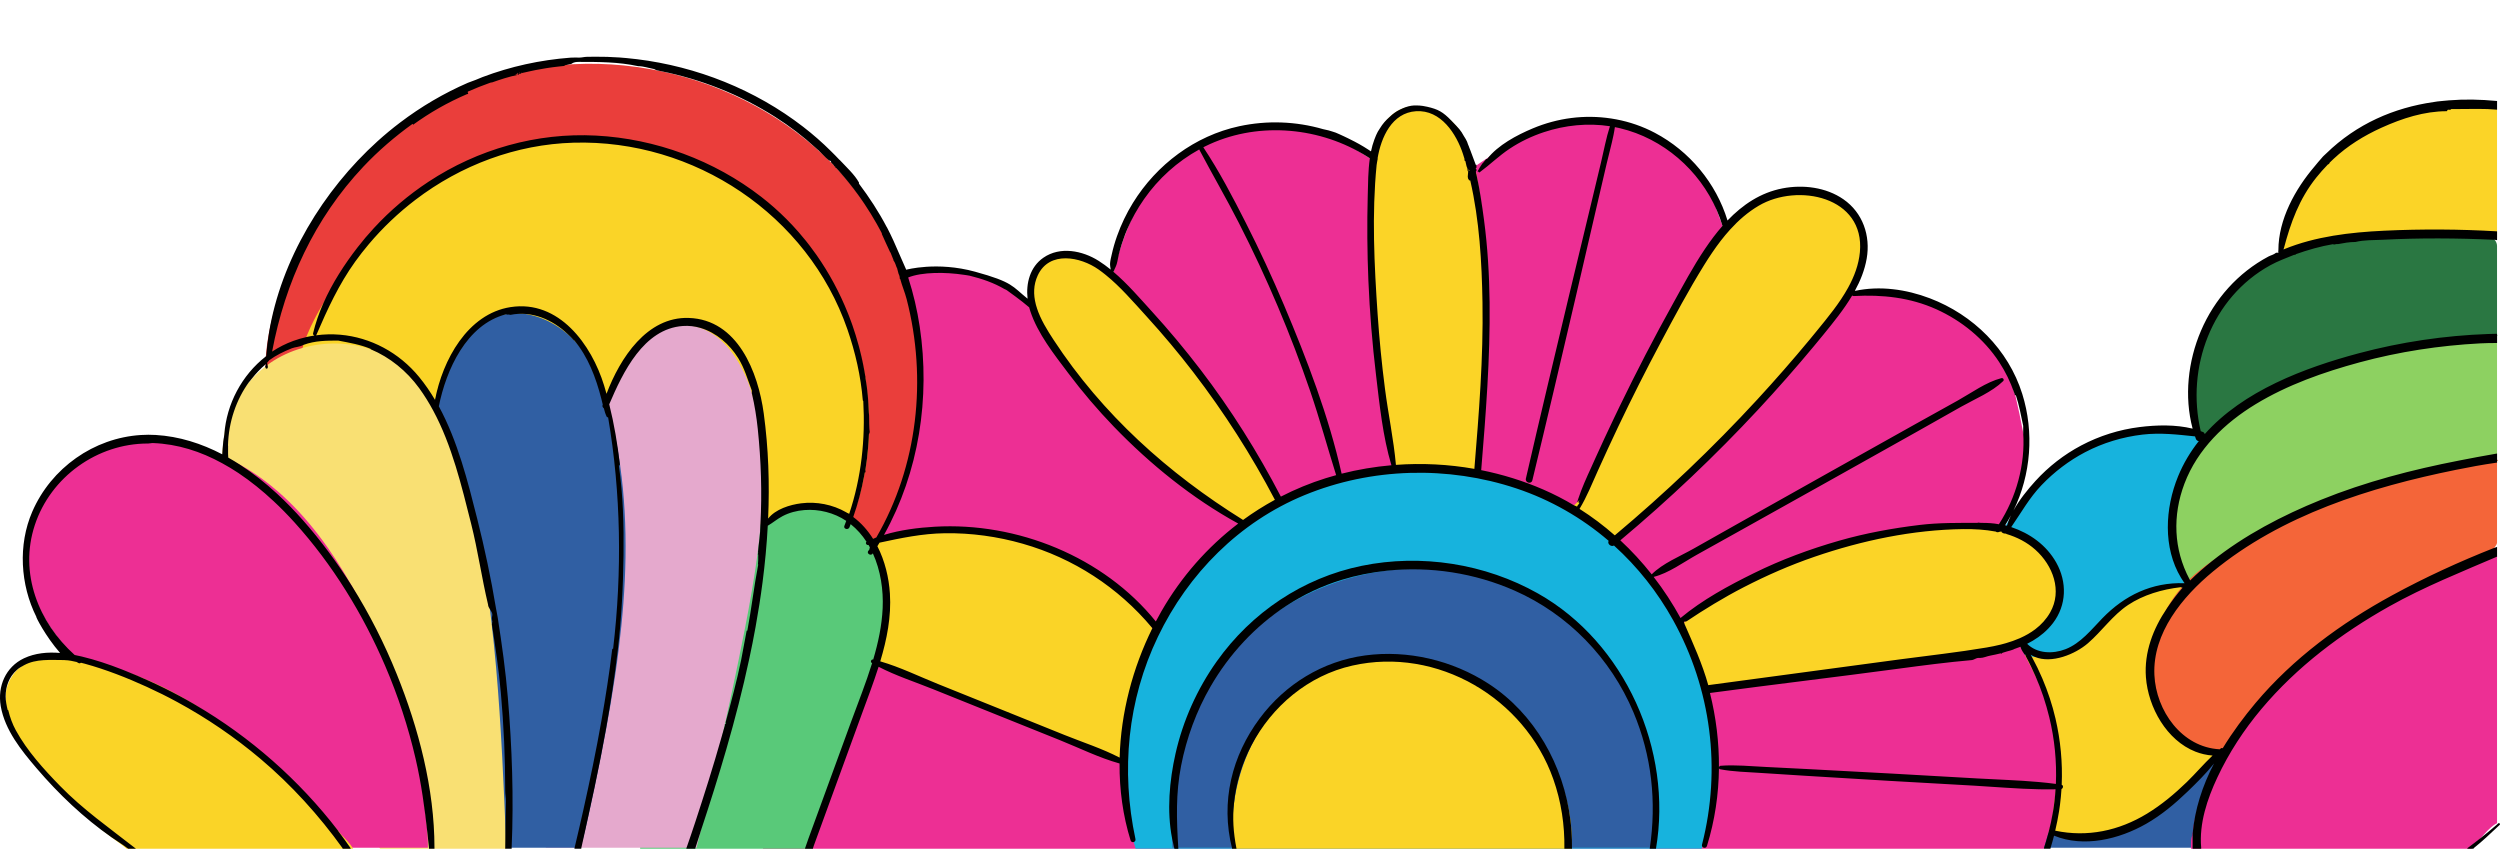
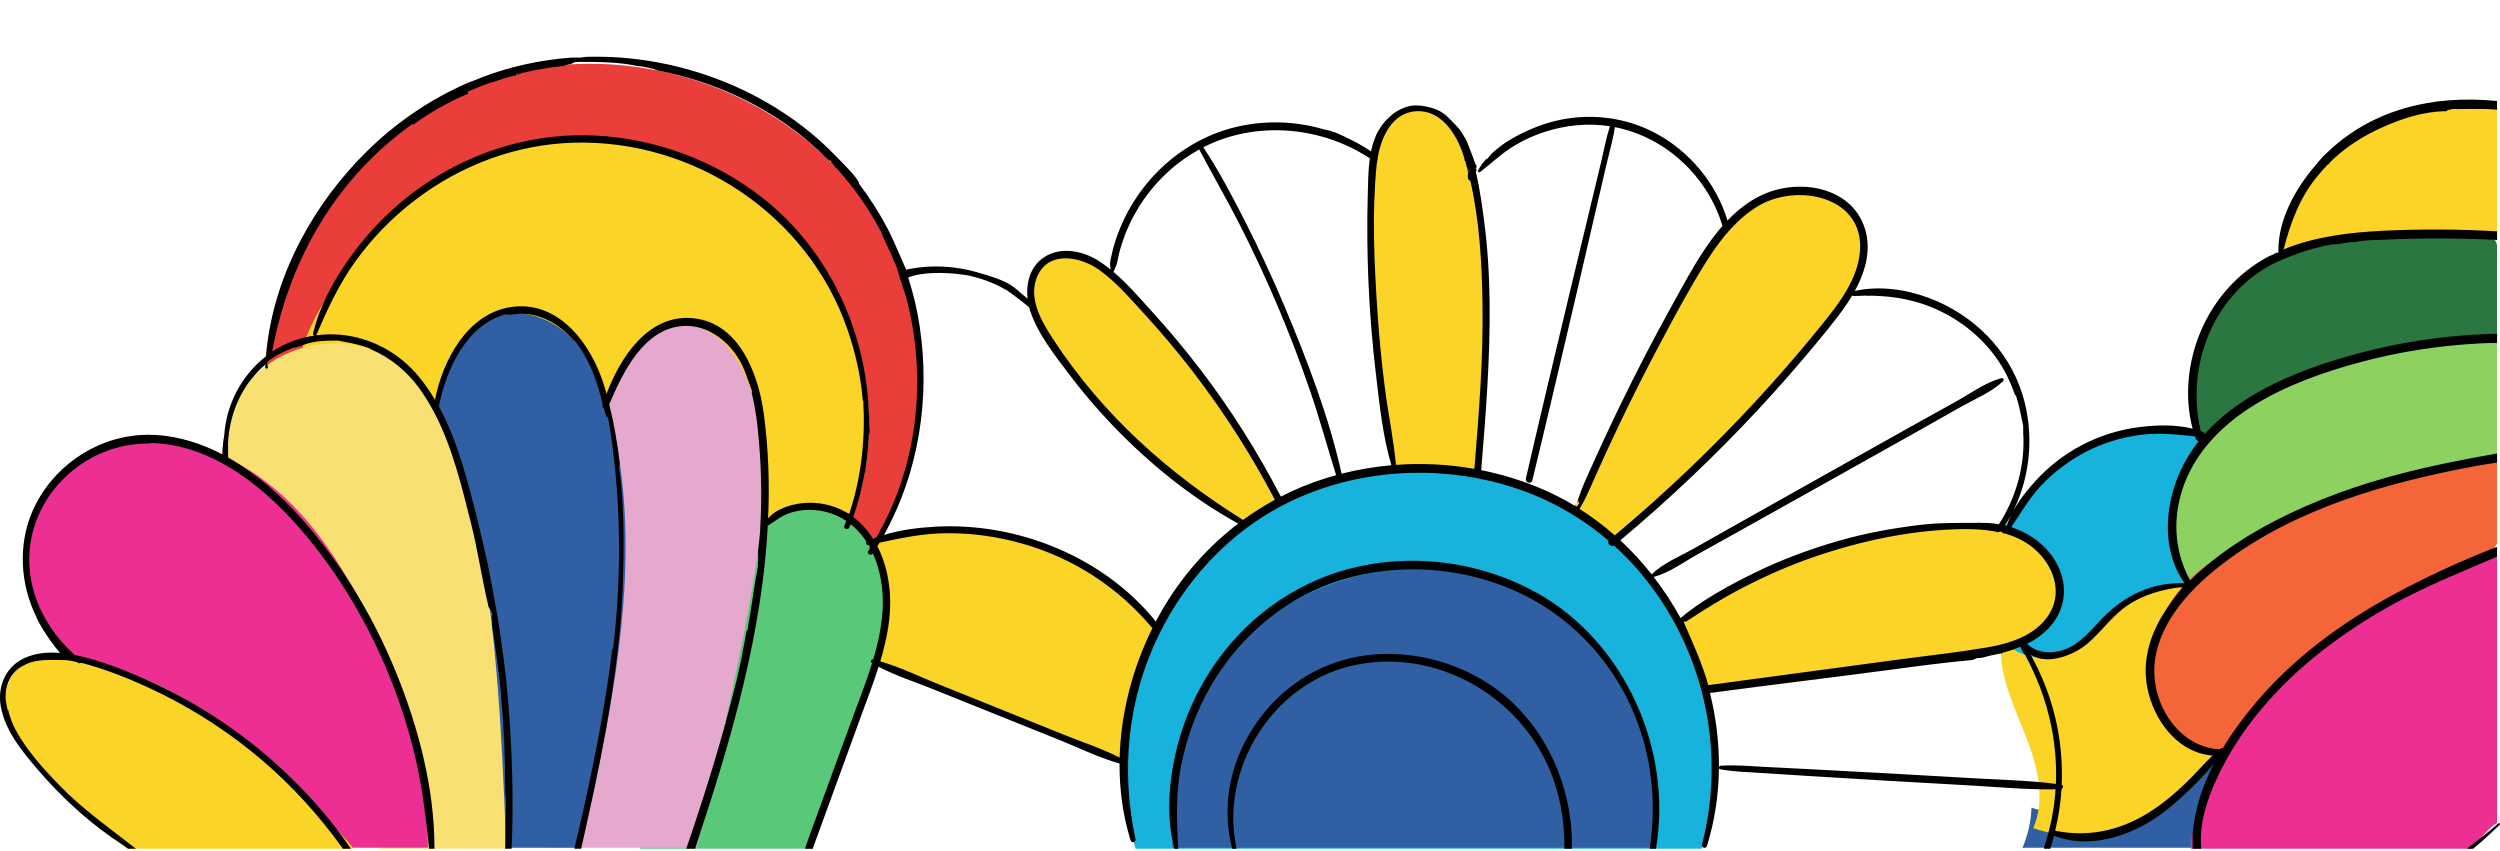
<svg xmlns="http://www.w3.org/2000/svg" id="_レイヤー_2" data-name="レイヤー 2" viewBox="0 0 674.617 229.655">
  <defs>
    <style>
      .cls-1 {
        fill: #305fa3;
      }

      .cls-1, .cls-2, .cls-3, .cls-4, .cls-5, .cls-6, .cls-7, .cls-8, .cls-9, .cls-10, .cls-11, .cls-12, .cls-13 {
        stroke-width: 0px;
      }

      .cls-2 {
        fill: #ed2f94;
      }

      .cls-3 {
        fill: #2a7742;
      }

      .cls-4 {
        fill: #fad427;
      }

      .cls-5 {
        fill: #000;
      }

      .cls-6 {
        fill: #e5a9cd;
      }

      .cls-7 {
        fill: #f9e073;
      }

      .cls-8 {
        fill: #f46539;
      }

      .cls-9 {
        fill: #59c979;
      }

      .cls-10 {
        fill: #17b3dd;
      }

      .cls-11 {
        fill: #8dd161;
      }

      .cls-12 {
        fill: #fbd427;
      }

      .cls-13 {
        fill: #ea3e3b;
      }
    </style>
  </defs>
  <g id="_初期画面" data-name="初期画面">
    <g>
      <path class="cls-1" d="M591.706,229.655c.175-.293.317-.605.43-.898-.113.317-.255.615-.43.898Z" />
      <path class="cls-1" d="M600.847,202.912c-5.055,5.552-7.358,15.27-8.12,22.553-.114,1.107-.213,2.265-.591,3.291h-46.382c1.48-3.414,2.317-7.103,2.435-10.825.624.227,1.258.416,1.901.567,1.282.303,2.591.454,3.906.473.014,0,.028.005.043,0,.53.009,1.059,0,1.589-.038,3.722-.222,7.458-1.386,10.848-2.989,5.694-2.686,10.763-6.535,16.334-9.467,2.87-1.513,6.209-2.937,9.623-3.646.492-.104.993-.189,1.49-.26.657-.095,1.31-.156,1.967-.185h.005c1.31-.061,2.615.019,3.887.27h.009c.18.038.35.076.53.118.175.043.35.09.525.137Z" />
      <path class="cls-4" d="M581.205,175.66c-1.404,6.309-.673,13.214,2.72,18.715,3.393,5.501,9.605,9.363,16.067,9.228-4.868,1.838-7.93,6.527-11.521,10.293-9.953,10.437-26.19,14.344-39.802,9.576,3.371-7.717,1.149-16.68-1.905-24.528-3.053-7.849-6.965-15.704-6.889-24.126.015-1.654.269-3.478,1.513-4.568,1.748-1.532,4.407-.864,6.712-.571,3.754.478,7.66-.334,10.912-2.269,6.404-3.811,10.155-11.657,17.263-13.893,3.52-1.107,13.943-.116,13.214,5.404-.328,2.482-3.445,5.29-4.664,7.463-1.63,2.904-2.896,6.019-3.62,9.274Z" />
      <path class="cls-10" d="M561.307,121.558c10.535-5.634,23.315-6.915,34.759-3.484-9.744,10.739-12.175,27.51-5.88,40.573-4.806-1.508-10.099.252-14.279,3.061-4.18,2.81-7.591,6.604-11.476,9.81-3.885,3.206-8.551,5.909-13.588,5.861-11.883-.113-15.589-12.073-14.708-21.907.712-7.955,6.287-16.221,11.162-22.261,3.84-4.757,8.615-8.769,14.01-11.654Z" />
-       <path class="cls-2" d="M555.59,208.024c-.255,1.022-.79,4.947-1.225,8.337-.014.137-.033.274-.052.411-.019.166-.043.331-.062.497-.005.028-.009.052-.009.076-.076.577-.142,1.126-.203,1.627-.203,1.627-.34,2.766-.34,2.766l-.899,2.904-.203.653c-.005.024-.014.052-.024.076-.005.024-.014.047-.019.071l-1.017,3.431c-.005.009-.005.164-.009.164H205.857l17.68-51.611,1.313-10.723v-.005l.096-.028,2.796-22.08v-.156s.001,0,.001-.005l.579-1.754v-2.899l.223-1.315.231-.019,4.175-30.214v-.009l-.095-.161.721-5.755-.033-.066-.014-.147v-.199l.131-.137,2.941-23.281-.18-.232v-.019l.579-3.097v-.024l.318-2.419s1.257-.437,2.946-.437h.01c.563,0,1.145-.579,1.802-.579h.563c.478,0,.927,1.981,1.419,1.981l1.842-.367c3.594-.579,3.242-.947,3.947-.526.019.009,1.828.216,1.842.226.624.487,4.669.009,7.956.482.043.005.09-.059.132-.059h.005c1.272,0,2.516.436,3.537.512.114.009.232.067.34.067h.005c.993.579,1.731.447,2.038.551.369.123,1.362.805,2.625,1.661.005,0,.009.041.009.041.019.014.038.032.057.046.96.638.749-.133,1.865.656,0,0,.902.334.902.338l1.1.733s.728.733.733.733c2.781,1.972,4.409,3.212,4.877,3.552.014.005.221.447.235.457.009.005-.429.164-.419.174l1.097-.454.731-.303.084-.038,18.828-7.897.218-.095,1.66-.695.171-.071s.005-.014.005-.019c.005-.009.01-.024.01-.033.099-.421.818-3.41,2.208-7.443t.005-.009c.009-.024.014-.047.024-.071.005-.009.005-.024.009-.033.407-1.178.875-2.44,1.39-3.76.009-.028.024-.057.038-.085,1.125-2.833,2.521-5.892,4.195-8.815,0-.009.005-.014.009-.019,2.894-5.051,6.621-9.685,11.246-11.993,3.178-1.589,6.446-2.828,9.567-3.783.123-.043.251-.085.378-.118,7.652-2.303,14.39-2.96,16.906-3.131.009-.005.024-.005.038-.005.653-.047,1.012-.054,1.012-.054l.203.06h.005l.549.077,13.43,3.611,6.039,3.775c.052.028.099.062.151.095l.794.497c.08.047.166.097.246.149l.714.448.615.285,1.419.318h.397l3.589.428.024-.391,19.053,2.276h1.367l.057-.009.033.009h.009l.476.557v-.005l-.228-.009.716-.582-.02-.024.141-.123.246-.18.409-.288.006-.014.041-.052.079-.071.047-.028.005-.005,2.804-1.859.09-.057.005-.005,1.135-.752.009-.009.009-.005,5.935-3.92.009-.009.009-.005s.005-.005.009-.005l1.324-.875s14.253-5.566,20.869-4.336c.009-.005.014-.005.019,0,.005-.005.009,0,.009,0,.014.005.028.005.043.009.09.014.175.033.26.052.024.005.052.014.08.019,1.173.284,2.459.558,3.788.837.033.005.066.014.099.019.312.066.629.132.946.199,1.064.217,2.152.44,3.225.676.227.047.454.099.681.147.052.009.104.024.161.038.374.08.752.166,1.121.255.26.057.52.123.78.184.222.057.445.109.667.166.109.028.218.057.326.085.218.052.43.109.643.17.109.028.213.057.317.085.156.047.312.09.468.137.156.043.307.09.459.132.705.218,1.371.44,1.986.681.113.043.227.085.336.132.123.047.241.099.359.151.184.08.364.161.539.246.147.071.288.142.426.218.005,0,.009.005.014.005.142.076.279.156.411.232.137.085.269.17.397.255.095.066.189.132.274.199.014.009.033.024.047.038.076.057.147.114.213.175.08.071.161.142.232.213,2.837,2.837,10.877,9.458,11.35,11.35.014.062.033.128.052.199.062.218.147.492.246.813.028.085.057.175.09.269.019.062.042.128.061.189.043.128.085.26.132.397.024.076.052.147.076.222.09.265.184.544.284.832.047.142.099.293.151.44.038.104.076.213.113.322.175.497.355,1.012.539,1.527.052.156.109.312.166.468.028.076.057.156.085.236.085.232.166.468.251.695.009.024.014.043.024.066.761,2.114,1.433,3.944,1.523,4.18.005.009.009.014.009.024l1.532.752.511.251,31.855,15.662.884.435.913.449s16.306.889,17.724,1.835c1.419.946,12.768,7.566,14.187,8.512,1.419.946,9.458,10.877,10.404,14.187.213.738.416,1.731.676,2.88t.005.009c.047.227.252.463.308.705.738,3.107,1.565,7.098,2.143,10.182v.005c.579.846.174,1.627.25,2.298.473,4.256-1.928,13.714-1.928,13.714l-3.262,8.9-.148.175-.119.033v.213l.21.27.067.024.282,1.598.03.095,3.346,25.149.581,2.866.113.085v2.289s-.09.005-.085.014c.009.019-.014.057.014.113.161.279.549,1.012,1.073,2.029.005.005-.007.009-.002.014,2.104,4.086,6.478,12.745,6.837,15.246.473,3.31,2.85,14.187,2.377,16.079Z" />
      <path class="cls-13" d="M232.746,153.593c2.416-5.316,5.359-10.384,8.017-15.581,2.21-5.741,4.656-11.4,6.335-17.327.305-1.997.589-3.996.826-6.001-.169-.243-.274-.549-.272-.925.034-5.367.597-10.712.631-16.079.003-.406.125-.733.321-.984-1.768-17.043-8.162-33.594-18.987-46.903-22.827-28.065-63.779-39.794-98.003-28.068-20.54,7.038-37.818,22.257-48.497,41.041-10.294,18.107-18.138,42.911-3.332,60.284,24.477,28.721,59.412,48.327,96.679,54.256,12.399,1.973,25.589,2.379,37.003-2.85,8.49-3.889,15.334-10.635,20.682-18.355-.999-.15-1.964-1.277-1.404-2.508Z" />
      <path class="cls-4" d="M134.027,41.175c24.504-8.018,52.959-2.602,72.804,13.858,19.845,16.46,30.428,43.423,27.078,68.987-1.992,15.203-8.987,30.149-21.072,39.585-11.932,9.316-27.726,12.516-42.852,11.921-27.513-1.082-53.763-14.998-71.49-35.832-8.102-9.522-17.454-22.55-18.234-35.479-.749-12.417,7.97-24.393,14.879-33.95,9.683-13.394,23.092-23.92,38.888-29.089Z" />
      <path class="cls-9" d="M238.931,162.143c-.166,4.464-1.05,9.08-2.242,13.577-.298,1.135-.62,2.265-.951,3.381-.487,1.646-1.003,3.258-1.527,4.838-3.816,11.52-7.637,23.184-11.454,34.709-1.135,3.414-2.298,6.338-3.651,10.388h-46.363c-.028-1.736.009-3.417.095-5.011.828-15.672,4.37-31.244,10.323-45.766.454-1.116.927-2.262,1.419-3.369.218-.511.445-1.034.676-1.54,4.228-9.311,10.39-24.094,19.715-31.707.104-.085.208-.175.312-.255.648-.516,1.31-.995,1.986-1.43l.005-.006c2.672-1.735,5.58-2.871,8.758-3.15,4.341-.378,8.777.728,12.503,2.984.378.227.747.468,1.107.719,1.475,1.021,2.818,2.237,3.968,3.618.856,1.026,1.589,2.1,2.218,3.216.364.643.69,1.3.988,1.972l.009.024c1.717,3.934,2.275,8.295,2.104,12.811Z" />
      <path class="cls-6" d="M205.284,141.383c-.232,2.752-.539,5.5-.898,8.247,0,.009,0,.014-.005.019,0,.024-.005.043-.005.066-.87,6.587-2.052,13.156-3.315,19.654-.076.392-.151.78-.232,1.173-.501,2.577-1.017,5.15-1.551,7.723-1.159,5.67-2.374,11.326-3.622,16.982-.005.014-.005.028-.009.038,0,.005-.005.009-.005.014-2,9.07-4.086,18.126-6.171,27.178-.166.719-.331,1.442-.501,2.166,0,.005-.005.014-.005.019,0,.005-.005.009-.005.014-.317,1.362-.643,2.724-.993,4.081h-40.684c.875-11.127,3.66-22.695,4.365-28.682,1.036-8.815,2.119-17.625,3.244-26.43.052-.435.109-.875.17-1.31,2.312-18.065,4.819-36.111,7.505-54.123.284-1.887.572-3.788.913-5.68.18-.993.374-1.986.591-2.97.87-3.972,2.09-7.836,4.114-11.35,3.471-6.039,9.879-10.91,16.831-10.513,1.419.08,2.762.359,4.024.809.009.005.019.005.028.009t.009.005c6.919,2.464,11.506,9.974,13.856,17.701v.005c.005.014.005.024.009.038.44,1.423.794,2.856,1.073,4.266,2.019,10.163,2.147,20.515,1.267,30.852Z" />
      <path class="cls-1" d="M166.942,175.352c0,.042-.005.085-.014.128-1.196,9.534-2.88,19.058-4.762,28.506-.019.109-.043.218-.066.326-.123.638-.251,1.277-.383,1.915-.861,4.237-1.759,8.455-2.667,12.655-.014.071-.033.147-.047.218-.019.104-.043.203-.066.307-.076.35-.151.705-.232,1.055-.18.799-.355,1.598-.534,2.398-.033.147-.066.293-.099.44-.426,1.835-.894,3.665-1.452,5.457h-36.092c-.643-3.712-.794-7.547-.941-11.326-.757-20.155-1.513-40.315-2.275-60.47-.024-.61-.047-1.22-.071-1.83-.014-.426-.033-.851-.047-1.277-.52-13.799-2.818-29.06-.312-43.077.123-.695.26-1.39.411-2.081.828-3.845,2.052-7.585,3.812-11.16,2.937-5.977,8.082-11.236,14.594-12.631.421-.09.846-.166,1.272-.222,6.569-.875,13.298,2.289,17.956,7.141,0,0,.005.009.009.009.005.005.009.009.014.014.307.322.605.653.894.988,4.091,4.753,6.521,10.654,8.228,16.726.359,1.267.686,2.54.988,3.812.96,4.053,1.717,8.124,2.289,12.215,0,.014.005.024.005.038v.019c2.303,16.4,1.679,33.07-.411,49.707Z" />
      <path class="cls-7" d="M136.615,229.036h-34.044c-12.593-20.25-23.238-41.732-31.765-63.953-2.109-5.5-4.616-11.784-6.692-18.248-.932-2.904-1.778-5.899-2.459-8.864-1.003-4.351-1.655-8.738-1.721-12.999-.014-.638-.014-1.281.009-1.91,0-.156.005-.312.014-.463.005-.208.014-.418.028-.626.005-.114.009-.233.014-.346.052-.828.538-3.761.538-4.399v-.009c.579-5.15,3.037-9.997,6.787-14.282.005-.005.003-.009.007-.014.846-.969,1.777-1.911,2.799-2.818.478-.426.974-.837,1.48-1.225.024-.019.047-.038.071-.057.397-.303.799-.591,1.21-.875,2.658-1.816,5.618-3.173,8.725-4.048,3.064-.875,6.266-1.277,9.453-1.196,3.046.076,6.077.586,8.952,1.556.009.005.014.005.024.009.005,0,.005.005.009.005,1.764.591,3.471,1.357,5.088,2.294,5.093,2.956,9.037,7.193,12.149,12.13,4.497,7.141,7.254,15.743,9.245,24.028,2.426,10.082,4.19,20.283,5.514,30.554.118.88.227,1.759.331,2.639.095.714.18,1.433.26,2.147,1.858,15.975,2.738,32.096,3.452,48.193.142,3.083.27,6.302.402,9.381.047,1.083.095,2.241.118,3.398Z" />
      <path class="cls-2" d="M115.466,228.756h-49.825c-8.654-6.375-16.424-13.832-22.813-22.477-1.802-2.431-3.49-4.956-5.06-7.576-4.232-7.07-10.56-13.279-16.358-19.706-.43-.478-.861-.96-1.286-1.438-8.418-9.553-15.251-19.753-11.997-34.068,2.8-12.347,14.272-21.668,26.747-23.839,1.579-.274,3.168-.449,4.757-.525,6.919-.331,13.875,1.149,20.311,3.925.463.194.927.402,1.386.62,0,0,.005-.005.005,0,1.168.539,2.317,1.125,3.443,1.745.005.005.014.009.019.014,2.015,1.111,3.963,2.355,5.817,3.698,1.504,1.092,2.951,2.246,4.346,3.462,8.139,7.042,14.561,16.003,19.909,25.395.024.043.047.085.071.128.005.005.005.009.009.014,11.387,20.032,18.367,42.561,20.306,65.53.033.411.066.823.095,1.239,0,.014.005.024.005.038.08,1.263.132,2.544.114,3.821Z" />
      <path class="cls-4" d="M95.288,229.036h-61.085c-1.381-1.157-2.748-2.069-4.086-3.077-7.992-6.011-15.218-13.108-21.418-20.953-2.904-3.674-5.646-7.691-6.677-12.26-.095-.43-.118-.888-.175-1.332,0-.014-.154-.032-.154-.047-.147-1.13-.169-2.293-.169-3.433v-.019c0-2.653,1.275-5.211,3.03-7.136.298-.326.661-.457,1.006-.746,3.05-2.54,7.272-3.069,11.311-2.491h.014c.828,0,1.641.251,2.45.36.265.038.525.218.79.218h.009c4.365,0,8.597,1.407,12.707,2.788,5.401,1.802,10.584,4.045,15.577,6.873,1.428.804,2.837,1.575,4.228,2.45,14.315,8.985,27.017,21.401,38.575,33.938.279.298.553.718.828,1.016,1.102,1.196,2.213,2.113,3.239,3.849Z" />
      <path class="cls-4" d="M235.611,145.384s13.066-1.989,14.327-1.989,14.818-.631,22.069,1.576c7.251,2.207,16.394,5.36,19.231,6.936,2.837,1.576,15.448,11.35,15.448,11.35l4.291,6.236s-4.606,13.941-4.921,15.202c-.315,1.261-2.837,21.123-2.837,21.123,0,0-38.778-15.763-40.039-16.394-1.261-.631-27.848-10.469-27.848-10.469,0,0,4.203-9.078,3.887-13.807-.315-4.729-1.892-14.187-1.892-14.187l-1.717-5.577h0Z" />
      <path class="cls-4" d="M338.12,120.905c-.267-.123-.513-.324-.705-.635-2.512-4.052-5.219-7.965-8.253-11.645-.413-.501-.477-1.069-.333-1.569-3.314-3.532-6.689-7.001-9.384-11.061-.269-.405-.321-.801-.238-1.155-1.245-1.736-2.913-3.136-4.547-4.5-.733-.612-.663-1.416-.22-1.997-5.271-5.517-10.974-10.615-17.096-15.189-3.794-2.834-8.546-5.592-13.01-4.01-3.903,1.383-6.071,5.824-5.984,9.964.086,4.14,1.97,8.018,4.046,11.6,3.199,5.517,6.954,10.7,11.102,15.541,7.215,8.421,15.589,15.784,24.438,22.44,4.526,3.405,9.168,6.747,13.97,9.754,2.902,1.817,2.813,4.198,5.679,2.43.502-.31,7.19-6.479,7.358-6.093-2.052-4.725-4.333-9.356-6.821-13.874Z" />
      <path class="cls-12" d="M369.909,47.198c.19-3.379.451-6.803,1.583-9.992s3.247-6.165,6.297-7.632c5.171-2.486,11.665.121,15.279,4.577,3.614,4.456,4.96,10.298,5.891,15.959,4.207,25.575,2.073,51.717-.071,77.547.151-1.817-17.871-1.554-19.571-1.373-4.118.437-3.307.86-3.636-2.422-.32-3.196-.964-6.352-1.552-9.552-2.592-14.108-4.109-28.412-4.539-42.749-.243-8.12-.137-16.251.32-24.362Z" />
      <path class="cls-12" d="M457.838,73.507c3.321-5.353,6.872-10.661,11.57-14.859,4.697-4.198,10.703-7.233,17.003-7.248,6.3-.016,12.782,3.44,15.27,9.228,1.759,4.093,1.399,8.856-.098,13.052-1.496,4.196-4.042,7.927-6.65,11.538-16.563,22.934-36.805,43.206-59.714,59.803-.601.434-10.607-7.235-11.327-8.1,4.061-2.371,5.468-8.5,7.385-12.62,2.689-5.782,5.415-11.548,8.232-17.269,5.627-11.429,11.613-22.694,18.33-33.524Z" />
      <path class="cls-12" d="M547.396,144.732c-5.945-3.18-12.993-3.446-19.727-3.128-7.515.354-14.998,1.361-22.344,2.985-12.911,2.854-25.402,7.614-36.933,14.087-3.497,1.963-12.978,5.893-14.188,10.041-.528,1.808,6.475,18.254,6.669,18.198,11.539-3.3,23.677-4.052,35.786-4.746.235-.518.697-.941,1.395-1.021,11.658-1.336,23.291-3.044,35.012-3.598,3.649-1.018,7.231-2.282,10.722-3.891,5.5-2.536,11.064-6.447,12.457-12.341,1.551-6.561-2.904-13.406-8.849-16.586Z" />
      <path class="cls-10" d="M461.502,221.748c-.449,2.284-1.073,4.798-2.171,6.827-.057.109-.118.462-.18.462h-152.709c-.17-.579-.331-1.157-.478-1.677-.908-3.202-1.334-6.71-1.636-8.838-.809-5.713-.969-11.541-.52-17.291,0-.009,0-.032.005-.041.222-2.847.591-5.688,1.107-8.493.889-4.838,2.199-9.604,3.911-14.206,5.117-13.771,13.856-26.239,25.504-35.257,1.04-.804,2.104-1.58,3.183-2.323.062-.047.123-.09.184-.128,25.376-17.403,61.156-18.528,87.401-2.322,13.284,8.2,23.692,20.571,30.19,34.744,1.409,3.069,2.634,6.219,3.66,9.434,0,0,.005,0,0,.005,4.039,12.593,5.098,26.109,2.549,39.104Z" />
      <path class="cls-1" d="M445.882,228.756h-129.499c-.038-.884-.071-1.773-.099-2.653-.227-7.931.09-15.738,2.208-23.574,3.197-11.808,9.486-22.827,18.405-31.245,3.121-2.946,6.545-5.552,10.191-7.793,8.219-5.065,17.568-8.304,27.159-9.524,10.451-1.343,21.191-.279,31.07,3.424,22.959,8.616,40.069,31.188,41.96,55.641.407,5.23.066,10.702-1.395,15.724Z" />
-       <path class="cls-4" d="M424.091,229.036h-91.336c-.298-4.629-.317-8.141.232-12.227.066-.539.151-1.148.241-1.692.813-4.809,2.312-9.569,4.464-13.957,3.277-6.701,8.054-12.644,14.168-16.895,12.65-8.801,30.171-9.467,43.999-2.657,13.828,6.81,23.773,20.486,27.168,35.52.312,1.371.563,2.764.752,4.174.132,1.007.227,2.158.293,3.175.09,1.475.099,2.825.019,4.561Z" />
      <path class="cls-12" d="M673.817,29.31v34.848c-.579-.095-1.169-.184-1.755-.26-1.901-.26-3.812-.449-5.727-.568-5.977-.388-12.012-.156-18.046.383-4.242.374-8.484.903-12.698,1.475-.019,0-.043.005-.062.005-1.584.213-3.159.435-4.734.653-.038.005-.076.009-.114.019-.298.043-.61.109-.946.189-.019.005-.038.009-.062.014-3.154.776-7.704,2.889-10.697,2.563-.307-.028-.596-.09-.865-.175-.624-.203-1.088-.487-1.419-.837-.118-.118-.218-.251-.298-.388-.043-.061-.08-.128-.113-.194-1.064-2.109.955-5.637,1.887-7.827,2.095-4.909,4.956-9.496,8.455-13.53.596-.69,1.211-1.362,1.844-2.019.303-.312.61-.619.917-.922,1.376-1.352,2.833-2.629,4.355-3.812,7.013-5.434,15.497-8.919,24.283-10.12,1.088-.156,2.18-.27,3.273-.345,1.551-.113,3.107-.151,4.658-.118,1.423.028,2.843.118,4.257.274,1.206.132,2.447.326,3.604.69Z" />
      <path class="cls-3" d="M673.92,90.442c-.033.076-.067.147-.104.208-.165.298-.355.459-.568.459-14.329,1.65-28.748,3.32-42.547,7.514-12.461,3.788-24.506,9.784-33.85,18.793-.553.53-1.102,1.078-1.636,1.636l-.009.009c-.43.445-.851.898-1.267,1.357-.265-1.021-.501-2.052-.709-3.093-1.688-8.432-1.442-17.289,1.244-25.447,1.631-4.942,4.19-9.605,7.519-13.601,2.823-3.395,6.2-6.309,10.03-8.503,0,0,.005,0,.005-.005.024-.009.038-.019.061-.033,1.471-.837,2.989-1.471,4.54-2.095.024-.009.043-.093.066-.097,9.661-3.897,20.68-3.98,31.235-3.98h2.629c3.854,0,7.703-.016,11.558-.011,1.073,0,2.435-.148,3.845-.238.123-.009.251.004.374-.005,2.1-.123,4.266-.133,5.727.577.028.009.057.023.08.038.435.222.804.494,1.078.858.005.005.005.006.009.011.038.043.072.081.1.124.17.251.488.757.488,1.462v24.071s.07-.005.103-.009Z" />
      <path class="cls-11" d="M674.138,124.25c-.104.028-.213.052-.322.076-2.289.511-4.819.601-7.061.884-3.046.383-6.082.865-9.099,1.438-14.627,2.766-28.871,7.699-42.102,14.471-.601.307-1.196.62-1.792.932-8.465,4.469-16.518,9.718-24,15.686l-.005.005c-.047-.08-.09-.161-.132-.246-4.639-8.422-4.483-19.03-.733-27.896.638-1.513,1.371-2.975,2.194-4.389,0-.005.005-.005.005-.009,1.622-2.795,3.57-5.396,5.76-7.784,3.268-3.561,7.084-6.654,11.165-9.24,8.21-5.207,17.493-8.489,26.87-11.056,12.721-3.48,25.778-5.717,38.929-6.668.033-.005.072-.005.105-.009-.033.076-.103.147-.103.208v33.392c0,.061.217.132.321.208Z" />
      <path class="cls-8" d="M674.138,124.25c-.104.028-.321.052-.321.076v22.113c0,.482-.45.951-.734,1.395-.043.071-.086.137-.133.203-.445.657-.97,1.239-1.556,1.75-1.934,1.726-4.502,2.781-6.942,3.774-8.068,3.296-15.998,7.004-23.55,11.34-.014.009-.028.019-.043.028-4.251,2.44-8.385,5.079-12.352,7.959-9.808,7.112-18.627,15.729-25.319,25.806-.842,1.267-1.65,2.554-2.421,3.864-.114.014-.232.2-.345.215-.208.024-.411.229-.62.229h-.019c-1.305,0-2.61,0-3.887-.579h-.005c-3.977-.579-7.675-3.2-10.224-6.406-3.575-4.493-5.07-10.403-5.013-16.144.005-.312.009-.629.024-.941.199-5.188,1.617-10.34,4.128-14.875.009-.019.024-.044.033-.062.005-.005.005-.005.009-.01.875-1.58,1.887-3.079,3.022-4.488.199-.246.402-.487.61-.728.128-.151.255-.303.392-.449.189-.217.383-.43.582-.643.057-.061.114-.118.17-.18.009-.009.014-.014.024-.024.383-.402.771-.794,1.173-1.178,1.849-1.778,3.883-3.367,6.015-4.828t.009-.009s.014-.009.019-.014t.009-.005c2.563-1.754,5.273-3.32,7.992-4.809,2.927-1.598,5.892-3.126,8.895-4.578,8.507-4.119,17.294-7.647,26.284-10.56,5.798-1.873,11.676-3.49,17.611-4.842.383-.09.766-.175,1.149-.26,2.951-.657,5.94-1.159,8.886-1.859,1.641-.388,3.849-1.395,5.552-.757.203.076.393.165.573.27.114.061.218.132.322.208Z" />
      <path class="cls-2" d="M673.817,150.051v72.042c0,.09-.308.185-.46.279-1.546,1.007-2.8,2.504-4.03,3.89-.794.894-1.575,1.617-2.426,2.774h-75.688c.061-1.736-.132-2.597.447-3.732v-.005c0-.033-.056-.071-.051-.104.005-.043-.023-.08-.018-.123,0-.005-.021-.009-.026-.009-.005-.005.048-.009.052-.014,0-.014.043-.033.043-.047v-.014c.579-6.03,2.81-11.725,5.704-17.106.714-1.334,1.694-2.566,2.176-3.723h.005c.009,0,.215-.418.215-.442v-.005c0-.038.023-.071.046-.104.175-.279.34-.558.529-.832l.229-.005c.028-.057.352-.114.352-.17v-.005c.579-1.3,1.52-2.573,2.457-3.821.005-.005-.115-.005-.115-.009.019-.024-.024-.047-.01-.071,3.386-4.497,7.219-8.663,11.243-12.607,8.072-7.902,16.919-14.996,26.382-21.158.014-.009.021-.019.035-.028,7.306-4.757,14.963-8.905,22.903-12.503,2.516-1.135,5.157-2.563,7.583-2.615.047-.005.093-.009.14-.009h.005c.79,0,1.698,0,2.276.279Z" />
      <path class="cls-5" d="M446.856,229.036h-1.688c1.911-12.728.516-25.18-4.379-36.813-6.138-14.589-17.601-26.463-32.086-32.851-10.749-4.739-22.77-6.613-34.456-5.369-4.124.44-8.21,1.245-12.182,2.461-5.349,1.641-10.371,4.025-14.977,7.037-8.375,5.471-15.369,12.996-20.434,21.768-3.802,6.573-6.498,13.928-7.945,21.385-1.438,7.41-1.244,14.283-.738,22.383h-1.064c-.241-1.157-.449-1.894-.624-2.793-1.442-7.372-.728-15.567.927-22.883,2.01-8.909,5.85-17.476,11.146-24.919,9.368-13.166,23.219-22.494,39.09-25.753,16.041-3.296,33.321-.597,47.597,7.471,23.498,13.284,36.357,42.263,31.812,68.877Z" />
      <path class="cls-5" d="M424.195,229.036h-2.052c.099-6.364-.832-12.7-3.003-18.834-7.737-21.872-31.301-35.746-54.204-30.596-11.927,2.677-21.716,10.998-27.244,21.553-2.53,4.833-4.166,10.247-4.705,15.667-.402,4.005-.199,7.581.681,12.21h-1.177c-3.221-12.728-.028-25.147,7.434-35.172,6.881-9.25,17.001-15.449,28.45-16.995,11.51-1.551,23.569,1.313,33.292,7.621,12.456,8.082,20.287,21.991,22.113,36.826.132,1.007.227,2.151.293,3.167.104,1.471.142,2.817.123,4.553Z" />
      <path class="cls-5" d="M674.529,222.585c-.208.199-.416.402-.629.596-.028.028-.057.052-.085.08-2.015,1.915-4.119,3.876-6.299,5.611-.009.009-.024.164-.033.164h-1.684c.009,0,.024-.154.033-.164,1.182-.846,2.346-1.787,3.495-2.68,1.527-1.182,3.022-2.442,4.488-3.705.028-.024.057-.065.085-.088.08-.066.156-.141.232-.207.27-.232.662.138.397.393Z" />
      <polygon class="cls-5" points="401.018 42.892 401.023 42.887 401.018 42.887 401.018 42.892" />
-       <path class="cls-5" d="M141.88.119c-.004-.04-.007-.08.007-.119-.009.04-.009.079-.007.119Z" />
      <path class="cls-5" d="M201.411,170.117c-.009,0,.009.019.024.038-.005-.019-.01-.038-.019-.038h-.005Z" />
      <path class="cls-5" d="M59.168,120.844h-.033l.063.017c-.006-.005-.012-.011-.019-.017h-.011Z" />
      <path class="cls-5" d="M396.116,45.99c-.043-.162-.096-.326-.145-.49-.005.062-.009.205-.012.187.038.104.091.203.157.303Z" />
      <path class="cls-5" d="M395.958,45.687c-.043-.161-.085-.336-.128-.506.024.17.057.336.128.506Z" />
      <path class="cls-5" d="M395.419,43.658c-.009-.033-.014-.061-.024-.085l-.005-.005v.005c.009.024.019.052.028.085Z" />
      <path class="cls-5" d="M140.68,19.775c.005,0,.01-.003.016-.003.009-.005.019-.009.028-.009h-.019s-.002,0-.003,0c0,0,.002.001.003.001-.008.002-.017.006-.025.01Z" />
      <polygon class="cls-5" points="359.515 35.386 359.516 35.387 359.518 35.387 359.515 35.386" />
      <path class="cls-5" d="M140.648,19.787c.01-.003.021-.008.031-.013-.004,0-.008,0-.013.002-.009.005-.019.005-.028.009h-.009s-.005,0-.009.005h.019c-.007.004-.013.006-.019.008v.002c.01-.005.019-.014.028-.014Z" />
      <path class="cls-5" d="M455.12,167.752v-.005s-.057,0-.114,0c.065.006.114.01.114.005Z" />
      <path class="cls-5" d="M614.674,67.909c.014,0,.028.005.028.009v-.014h-.005c-.009,0-.014.005-.024.005Z" />
      <path class="cls-5" d="M140.648,19.791v.005c.014-.005.028-.01.043-.014-.014.005-.028.009-.043.009Z" />
      <path class="cls-5" d="M455.005,167.747c-.031-.003-.066-.007-.102-.011-.004.002-.008.004-.011.007,0,.002.057.004.114.004Z" />
      <path class="cls-5" d="M434.707,31.968c-7.122-1.078-14.371-.151-21.128,2.691-4.279,1.797-9.348,4.49-12.245,8.198-.006.006-.012.011-.019.017-.007.006-.014.013-.021.02l-.139.004c-.014.019-.119.033-.138.052-.27.316-.549.641-.802.972-.04.041-.081.079-.121.12,0,0,0,.005-.005.005-.024.024-.042.043-.066.066,0,0,0,.005-.005.005,0,0,0,.005-.005.005,0,0,0,.005-.005.005,0,.005-.005.005-.005.009-.454.639-.87,1.319-1.23,2.019-.076.151-.024.172.09.261,0,0,0,0,0,0h0c.024.019.052-.207.085-.207h.005c.024,0,.043.235.066.24.071.024.156.12.241.058,2.795-2.062,5.235-4.47,8.144-6.4,2.856-1.892,5.963-3.37,9.212-4.448,5.722-1.896,11.87-2.52,17.824-1.602-1.031,3.149-1.622,6.486-2.393,9.697-.95,3.972-1.906,7.953-2.861,11.93-1.944,8.105-3.911,16.203-5.845,24.309-3.901,16.372-7.817,32.74-11.586,49.14-.26,1.13,1.466,1.618,1.745.483,3.968-16.353,7.789-32.744,11.624-49.129,1.896-8.115,3.76-16.244,5.646-24.364l2.781-11.95c.591-2.549,1.324-5.126,1.849-7.722.071-.357.138-.714.201-1.072.063-.358.121-.716.173-1.075.463.09.927.189,1.39.298,11.628,2.771,21.394,11.279,26.113,22.151.591,1.357,1.102,2.752,1.523,4.181.005.009.01.014.01.024-1.693,1.93-3.258,4.024-4.715,6.19-3.282,4.861-6.039,10.101-8.602,14.707-5.084,9.146-9.903,18.438-14.461,27.859-.553,1.144-1.102,2.289-1.65,3.438-1.641,3.438-3.254,6.9-4.824,10.375-.388.856-.776,1.721-1.163,2.587-1.277,2.781-2.558,5.609-3.514,8.507-.109.322-.208.643-.307.97.09-.09.175-.18.26-.274.085-.095.17-.189.251-.288.023-.027.045-.056.069-.084,0,.036-.002.071,0,.106-.065.091-.078.179-.157.266-.085.095-.008.184-.098.274-.009.014.291.024.291.038,0,.364-.533.719-.627,1.083-.184-.114-.522-.227-.711-.331,0-.005-.086-.005-.086-.005-2.658-1.598-5.46-3.036-8.33-4.285-5.372-2.336-11.006-4.076-16.747-5.225.019-.057.018-.123.028-.189,1.23-14.986,2.426-30.01,2.251-45.063-.09-7.472-.527-14.948-1.521-22.359-.539-4.001-1.122-8.129-2.03-12.158-.005-.019-.01-.033-.01-.052,0-.005,0-.005-.005-.009-.009-.038-.052-.085-.062-.123-.057-.227-.036-.454-.069-.681-.005-.028.148-.062.148-.09v-.005c0-.147-.002-.298-.026-.445,0-.001.003-.002.004-.004.012.005.021.008.021.008v-.005l-.02-.005s.002-.002.003-.003l.017.003v-.056h-.125c-.026-.032-.061-.065-.068-.095-.014-.066.092-.132.087-.199-.005-.019.106-.042.106-.066v-.218h-.296s.296-.009.296-.009v-.109s-.007-.009-.017-.024h.017s0-.037,0-.037v-.076h0v-.005s0-.005.005-.009c0-.009-.005-.019-.005-.028v-.281h-.186l-1.503-4.029c-.005.043-.31-.786-.403-1.038-.043-.095-.167-.358-.222-.535-.001-.005,0-.005,0-.01,0-.057-.08-.241-.2-.579,0,0-.096-.15-.18-.366l-.198-.386h0s-.544-.883-.544-.883c-.823-1.509-1.184-1.861-3.355-4.116-2.251-2.339-3.563-3.049-6.503-3.721-1.767-.404-2.809-.349-3.085-.356-.123.009-.354-.006-.477.008-.104.012-.626.055-.733.075-1.206.225-1.903.489-3.041,1.037-1.042.501-1.972,1.18-2.794,1.981-1.002.86-1.885,1.864-2.607,3.055-.151.251-.298.435-.435.69-.024.047-.047.052-.071.099-.019.038-.033.061-.052.099-.009.019-.019.033-.028.052-.057.113-.114.217-.17.331-.071.142-.137.281-.203.423-.047.099-.095.197-.137.301-.011.025-.02.051-.03.076-.081.185-.148.375-.223.563-.059.152-.123.303-.178.456-.373,1.007-.669,2.041-.893,3.129-.037-.007-.072-.014-.076-.02-.002-.008-.021-.016-.042-.023-.072-.049-.15-.095-.223-.144-.097-.068-.195-.137-.292-.201-1.645-1.09-3.361-2.039-5.123-2.898-.157-.078-.313-.16-.471-.237-.199-.095-.398-.189-.596-.284-.071-.033-.147-.071-.218-.104-.071-.033-.142-.071-.213-.104-.006-.003-.012-.005-.018-.008-.425-.205-.854-.415-1.287-.592-.279-.118-.936-.416-.97-.42-.262-.112-.814-.267-.814-.267,0,0-.034-.013-.024-.009,0,0-.473-.145-.482-.149-.16-.032-.397-.111-.619-.182l-1.461-.33c-7.297-2.119-15.109-2.416-22.633-.79-11.969,2.587-22.278,10.328-28.686,20.694-1.745,2.823-3.183,5.84-4.294,8.966-.582,1.636-1.064,3.301-1.433,4.994-.165.743-.378,1.523-.435,2.284-.043.61.085,1.168.17,1.745-1.055-.856-2.142-1.65-3.268-2.365-4.36-2.757-10.39-3.968-14.901-.837-3.613,2.502-4.734,6.895-4.266,11.061-4.176-3.362-3.897-4.463-14.168-7.287-10.271-2.825-18.579-.532-18.579-.532l-3.442-7.834c-.563-1.22-1.138-2.431-1.767-3.622-.009-.019-.042-.033-.051-.052-2.145-4.104-4.716-8.026-7.492-11.719v-.227s.024-.009.024-.014c-.019-.019-.024-.043-.024-.061v-.005c-1.157-2.109-3.38-4.143-5.201-6.091-.009-.009-.049-.014-.059-.024-.747-.804-1.531-1.594-2.316-2.364-2.341-2.332-4.846-4.521-7.49-6.564-12.943-9.997-28.653-16.249-44.878-18.24,0-.005-.007-.005-.012,0-.932-.118-1.864-.218-2.801-.303h0s-.009-.004-.014,0c-.624-.062-1.244-.113-1.868-.156-2.203-.156-4.41-.216-6.62-.206-.736.003-1.473.015-2.21.032-.662.014-1.31.204-1.972.204h-.019c-.799,0-1.594-.043-2.388.018-8.176.624-16.15,2.371-23.725,5.237-1.078.448-2.581,1.083-3.944,1.539-6.493,2.823-12.655,6.441-18.349,10.768-2.09,1.584-4.124,3.268-6.081,5.041-14.608,13.237-26.019,31.921-29.263,51.693-.336,2.048-.586,4.105-.742,6.167-.033.024.047.052.014.08-.033.024-.08.048-.118.071-.014.009.009.014,0,.024-6.474,5.046-10.62,12.849-11.199,21.035v.009l-.128.876s-.106.486-.16,1.049c-.112,1.164-.265,2.821-.27,3.448,0,0-.014,0-.014-.005-5.585-2.908-11.609-4.842-17.946-5.216-1.329-.08-2.66-.076-3.97.009-12.707.78-24.232,8.886-29.349,20.713-3.849,8.895-3.249,19.677,1.13,28.402-.289-.246,2.424,5.18,6.384,9.692v.002c-3.344-.27-6.735.024-9.733,1.437-4.965,2.346-7.179,7.581-6.29,12.868.005.038.014.076.019.113,1.14,6.432,5.519,11.851,9.643,16.679,6.001,7.027,12.801,13.471,20.264,18.664,1.471,1.026,2.965,1.919,4.483,3.077h2.09c-7.41-5.786-14.31-10.619-20.448-16.909-4.398-4.507-8.933-9.5-11.969-15.056-.908-1.65-1.594-3.544-2.048-5.436-.005-.014-.154-.046-.159-.06-.288-1.206-.542-2.444-.542-3.64v-.019c0-2.686.911-5.23,3.029-7.136.539-.496,1.214-.863,1.938-1.265,3.22-1.783,7.159-1.393,10.895-1.393h.014c.038,0,.08.017.118.021,1.064.014,2.119.264,3.14.491.208.128.407.212.62.335.038.024.071.016.109.021.009,0,.014.006.024.006.156.033.312-.042.426-.156.35.09.7.171,1.04.265,5.732,1.58,11.345,3.783,16.745,6.247,2.795,1.277,5.547,2.644,8.247,4.114,7.973,4.327,15.506,9.472,22.434,15.322,8.351,7.051,15.766,15.235,22.127,24.083.005.01.009.164.019.164h2.171s-.009-.154-.014-.164c-1.073-1.532-2.185-3.111-3.329-4.595-.004-.005-.009-.049-.014-.054-.014-.019-.028-.051-.043-.07-10.498-13.671-23.692-25.276-38.574-33.982-.104-.061-.208-.127-.312-.184-.009-.005-.024-.016-.033-.021-.005-.005-.01-.006-.014-.01-1.291-.757-2.592-1.485-3.906-2.185-2.695-1.452-5.438-2.805-8.228-4.058-2.043-.917-4.124-1.816-6.233-2.653-.024-.01-.047-.019-.066-.024-.336-.142-.676-.274-1.012-.407-3.518-1.376-7.108-2.577-10.744-3.452-.638-.156-1.291-.298-1.953-.426-9.77-8.801-15.038-22.06-10.754-35.051,4.299-13.033,16.878-22.013,30.483-22.013h.113c.43,0,.866-.142,1.301-.123,6.616.246,12.877,2.26,18.646,5.433,1.494.818,2.951,1.676,4.379,2.636,3.367,2.251,6.531,4.818,9.467,7.565h.005c2.015,1.877,3.916,3.822,5.703,5.799,10.257,11.345,18.453,24.708,24.473,38.743,3.457,8.063,6.204,16.442,8.186,24.987,1.546,6.663,2.454,13.392,3.202,20.169,0,.014.005.023.005.038.137,1.263.27,2.67.402,3.937,0,.009,0,.163.005.163h1.478v-.304c0-15.899-4.288-32.242-10.195-46.865-3.32-8.224-7.36-16.206-12.089-23.74-.005-.005-.008-.009-.013-.014-3.925-6.266-8.339-12.22-13.224-17.757-2.175-2.464-4.522-4.89-7.024-7.188-3.074-2.828-6.38-5.462-9.898-7.737-.005-.005-.014-.009-.019-.014-1.04-.676-2.105-1.319-3.183-1.93-.024-.326-.028-.653-.047-.974-.043-1.428.054-2.232-.021-2.345.164-6.239,2.172-12.327,5.795-17.233.005-.005.047-.009.057-.014.014-.028.104-.052.104-.08v-.005s-.033-.014-.033-.019c.151-.203.327-.402.483-.601.005-.005.019-.014.024-.019,1.092-1.39,2.298-2.672,3.66-3.826.014-.01.035-.024.05-.038.028-.028.096-.052.124-.076-.009.156-.126.312-.122.468.005.028-.136.057-.136.085v.01c0,.052.065.104.065.156-.014.582.592.738.677.142.057-.359-.164-.723-.164-1.078v-.104c0-.231.471-.463.504-.695,1.797-1.319,3.974-2.406,6.145-3.253.979-.383,2.139-.338,3.127-.917h.024c3.121-1.157,6.261-1.157,9.33-1.157h.024c3.012.579,5.958,1.07,8.735,2.228l.019.062c.009.005.019.031.028.036.005,0,.005.015.009.015.019.009.028.02.047.024,0,.005.005.007.005.007,5.079,2.147,9.604,5.771,13.038,10.5,1.381,1.906,2.615,3.911,3.736,5.987,5.088,9.429,7.689,20.392,10.257,30.583,1.816,7.207,2.828,14.481,4.564,21.806v.028c0,.889,1.157,1.778,1.157,2.672v.033c0,.435-.257.879-.059,1.319l-.103.005c.066.147.162.288.162.435v.014c0,.132-.077.26-.063.392.019.123-.043.241-.024.364,0,.005-.043.01-.043.014.95,6.138,1.867,12.305,2.421,18.486.79,8.81,1.182,17.597,1.182,26.388v.033c0,.97.227,1.939.204,2.909-.076,4.157-.204,8.309-.204,12.475v.304h1.736v-.304c.579-13.463.104-27.074-1.026-40.466-.605-7.193-1.601-14.362-2.717-21.493-.137-.894-.349-1.788-.495-2.677-1.343-8.087-3.049-16.121-5.05-24.075-2.544-10.092-5.27-21.001-10.363-30.365,1.972-9.836,7.435-22.061,18.09-24.827.156-.043.313.131.469.079.26-.085.516.065.781.065h.005c5.684-1.157,11.331,1.25,15.454,5.212.591.572,1.154,1.079,1.679,1.703.009.009.019-.033.024-.024.005.005.005-.024.01-.014,0,0,.005-.005.009-.005.005.005.009.002.014.007,3.759,4.464,5.864,10.117,7.306,15.73.137.534.26,1.072.393,1.606-.019.057-.038.117-.057.174-.104.336.104.638.35.822.189.78.419,1.56.812,2.345.024.047.349.094.349.142v.005c3.471,20.382,3.799,41.615,1.344,62.385,0,.005-.136.005-.141.009-.01.038-.101.085-.106.128-.771,6.488-1.793,12.934-2.909,19.294-1.423,8.096-3.115,16.154-4.902,24.179-.747,3.353-1.569,6.846-2.364,10.198,0,.01-.018.164-.018.164h1.844s.005-.154.005-.164c.411-1.811.814-3.692,1.216-5.503.033-.147.066-.328.099-.475.18-.799.355-1.616.535-2.415.08-.35.156-.713.232-1.063.024-.104.047-.208.066-.312.014-.071.033-.149.047-.22.936-4.209,1.83-8.423,2.667-12.656.132-.639.26-1.277.383-1.916.024-.109.047-.218.066-.327.473-2.416.927-4.833,1.357-7.254,1.263-7.061,2.355-14.173,3.183-21.304.01-.028.01-.061.01-.09.993-8.503,1.435-17.048,1.535-25.612.095-7.917-.098-16.046-1.255-24.08v-.019c0-.014.177-.024.177-.038-.009-.062.072-.128.063-.189,0-.014.038-.028.038-.043-.638-5.495-1.549-10.943-2.877-16.249,3.689-8.645,9.28-20.382,19.863-21.129,1.65-.118,3.254.08,4.777.53.009.005.022.005.031.009.005,0,.006,0,.011.005,4.19,1.244,7.809,4.403,10.126,8.124,1.684,2.7,2.505,5.665,3.662,8.735v.846c0,.014.041.024.041.038.733,3.136,1.248,6.365,1.574,9.52.889,8.569,1.17,17.143.711,25.683-.005.057-.013.109-.013.165v.014c0,2.473-.436,4.942-.644,7.406,0,.014.065.028.065.043v.024c0,.17-.098.34-.117.511l.127.005c-.052.005-.01.01-.01.014v1.485c0,.388-.047.776-.08,1.163,0,.014.08.024.08.038v.019c-1.157,6.006-1.815,11.894-2.936,17.838-.005,0-.113-.014-.132-.033.005.028-.038.062-.038.066-.005.019-.033.042-.033.061-.496,2.61-1.013,5.249-1.476,7.845-.005.005-.015.028-.015.047v.019c-1.157,5.594-2.655,11.151-4.149,16.655-.038.132.033.26-.005.392-.005.014.104.028.104.038v.014c-.579.222-.256.445-.322.662,0,.005-.052.005-.057.009-.35,1.126-.641,2.256-.967,3.377-2.137,7.548-4.515,15.038-6.965,22.496-.752,2.293-1.577,4.727-2.39,7.03-.005.01-.021.164-.026.164h2.426s.005-.154.009-.164c.445-1.362.88-2.784,1.329-4.127,0-.005.005-.045.005-.049,0-.005.005-.032.005-.036.052-.166.104-.34.161-.505,2.417-7.306,4.743-14.65,6.881-22.046,2.312-8.011,4.407-16.095,6.152-24.248.624-2.885,1.201-5.785,1.721-8.688.728-4.01,1.362-8.035,1.887-12.083.652-5.046,1.13-10.125,1.404-15.214,1.372-.799,2.558-1.835,3.977-2.582,1.816-.96,3.854-1.485,5.902-1.646,3.925-.312,8.016.719,11.288,2.913,0,.005.005.005.005.005,0,.005-.005.01-.005.014-.161.44-.322.88-.492,1.315-.142.359.014.634.274.766.009.005.019.009.028.014.057.024.114.047.17.061.128.028.26.028.383-.005.217-.052.416-.199.52-.454.109-.279.213-.553.317-.828,1.698,1.348,3.112,2.965,4.28,4.757-.393.307-.019.979.487.87.014,0,.033-.005.047-.009.125.208.246.418.362.632-.065.265-.106.433-.171.698-.644.513-.35,1.075.098,1.247.288.109.639.057.851-.27.014-.014.024-.033.033-.052,2.1,4.606,2.875,9.917,2.648,14.816-.218,4.701-1.201,9.302-2.544,13.827-.544-.095-.875.653-.369.955.024.009.043.024.066.033-1.655,5.363-3.769,10.621-5.665,15.809l-11.515,31.524c-.298.814-.596,1.771-.899,2.585-.005.01-.005.164-.009.164h2.133s.005-.154.009-.164c.066-.194.137-.458.208-.651,4.322-11.841,8.645-23.718,12.967-35.559,1.518-4.157,3.154-8.412,4.521-12.724,4.696,2.445,9.936,4.12,14.797,6.087,5.675,2.294,11.349,4.569,17.029,6.848,5.675,2.284,11.35,4.561,17.029,6.841,5.273,2.119,10.655,4.789,16.164,6.322-.043,7.046.898,14.059,2.979,20.75.142.449.558.558.884.435.293-.104.515-.393.43-.794-3.953-18.453-2.147-37.497,6.058-54.587,8.176-17.043,22.004-30.994,39.582-38.229,18.027-7.42,38.669-7.954,57.136-1.807,9.255,3.084,17.663,7.931,24.912,14.149-.435.757.587,1.717,1.442,1.268,6.356,5.741,11.761,12.56,15.984,20.193,10.234,18.495,13.014,40.069,7.765,60.517-.052.199-.024.369.057.506.076.142.208.241.359.298.028.009.057.019.085.024.123.033.251.038.369,0,.028-.005.057-.014.08-.024.17-.066.312-.208.383-.435,2.128-6.866,3.168-13.946,3.239-21.025.028.151.133.284.341.322,3.566.681,7.283.733,10.9.984,3.897.269,7.803.501,11.704.747,7.647.483,15.294.951,22.941,1.386l22.945,1.301c5.822.336,11.737.861,17.611.979,1.466.028,2.927.033,4.384,0-.071,1.125-.17,2.251-.308,3.372-.014.137-.033.274-.052.411-.019.166-.043.331-.062.497-.005.028-.009.052-.009.076-.076.544-.156,1.088-.246,1.627-.317,1.925-.724,3.812-1.22,5.665-.052.218-.113.44-.18.657-.005.024-.014.052-.024.076-.005.024-.014.047-.019.071-.303,1.111-.648,2.349-1.017,3.431-.005.01-.005.164-.009.164h1.783s.005-.154.009-.164c.345-1.092.662-2.264.951-3.366,8.03,3.287,17.554.972,24.855-3.198,4.143-2.369,7.808-5.446,11.232-8.752,2.412-2.327,4.931-4.828,7.088-7.523-3.164,6.015-5.206,12.466-5.785,18.954v.014c0,.014.005.033.005.047-.005.005-.005.009-.005.014v.009c0,.043.005.08.005.123-.005.038-.005.071-.005.104v3.737h2.314v-.304c-.579-6.512,1.629-13.109,4.377-18.963,3.112-6.639,7.159-12.83,11.874-18.443,9.557-11.383,21.584-20.434,34.494-27.688,9.378-5.268,19.841-9.449,29.098-13.426v-2.667c0,.095-.488.194-.734.288-9.468,3.731-18.742,7.997-27.594,12.825-13.785,7.519-26.724,17.006-36.872,29.079-3.036,3.618-6.124,7.737-8.829,12.172-.151-.08-.355-.085-.515.043-.104.08-.199.166-.298.246-10.229-.525-17.195-10.399-17.625-20.07-.511-11.321,7.595-21.115,15.818-27.91,18.453-15.237,42.42-22.747,65.507-27.419,3.698-.747,7.093-1.385,11.142-1.967v-2.45c-3.471.596-6.811,1.229-10.183,1.887-12.721,2.473-25.329,5.75-37.355,10.617-10.38,4.199-20.604,9.529-29.405,16.552t-.01.005s-.014.009-.019.014t-.009.009c-1.026.818-2.034,1.669-3.017,2.53-.955.837-1.896,1.721-2.818,2.639-.061-.113-.123-.227-.18-.34-4.303-8.082-4.616-17.194-1.353-25.806,3.518-9.278,10.858-16.353,19.209-21.422,8.631-5.24,18.344-8.649,28.048-11.283,10.626-2.88,21.556-4.545,32.551-5.122,1.513-.08,2.805-.099,4.541-.099v-2.492c-.579.014-1.585.038-2.375.061-11.789.416-23.546,2.157-34.943,5.202-14.617,3.911-31.193,10.125-41.573,21.82-.052-.246-.208-.478-.464-.577-.198-.076-.407-.147-.61-.222-4.015-17.143,2.932-36.082,18.784-44.779,2.043-1.125,4.166-1.887,6.342-2.776.156-.062.307-.024.463-.024h.005l.005-.16c3.291-1.163,6.706-2.154,10.163-2.733h.005c.019,0,.038.094.057.089.024-.005.043.04.062.035.317-.066.629-.108.946-.165.038-.009.076.057.113.052,1.59-.297,3.19-.598,4.794-.59,0,0,0,0,.001,0,2.435-.579,4.876-.472,7.292-.595,10.059-.515,20.165-.46,30.223.008.038,0,.076.008.113.008h.009c.194,0,.588.083.588.092v-2.383c-9.835-.591-20.364-.657-30.536-.17-9.08.435-18.415,1.513-26.885,4.97-.062.024-.123.052-.185.076.024-.09.047-.18.071-.269,1.844-6.971,4.133-13.317,8.725-19.086.988-1.239,2.038-2.421,3.14-3.551.251-.08.449-.26.506-.515.341-.336.686-.671,1.036-.998,3.797-3.547,8.167-6.254,12.919-8.411,5.642-2.554,11.591-4.467,17.653-4.467h.005c.043,0,.081-.191.123-.22.057-.038.118-.171.175-.181.307-.057.62.199.932-.198.014-.019.028.02.043.02h1.887c3.457,0,6.92-.159,10.392.173v-2.346c-4.628-.435-8.679-.511-12.935-.179-.752.057-3,.291-2.251.213-.65.068-1.13.096-1.816.232-.033.006-.066.009-.099.014-10.721,1.546-20.789,5.878-29.022,13.899-.359.344-.908.809-1.182,1.187-.7.733-1.283,1.523-1.96,2.308-5.178,6.067-9.748,14.244-9.748,22.605v.019c0,.118-.055.232-.055.35-.01,0,.011.005.001.005.014,0,.054.005.054.009v.277h-.106c-.009,0-.019-.019-.019-.019,0,.005-.076.019-.09.019h-.393c-.705.579-1.4.668-2.09,1.037-8.205,4.369-14.547,11.501-18.193,20.032-3.504,8.186-4.566,17.739-2.252,26.403v.004c-4.628-1.14-9.745-.998-14.295-.43-5.505.686-10.862,2.374-15.766,4.966-4.63,2.445-8.826,5.717-12.349,9.581-2.123,2.331-4.326,5.051-5.934,7.978,4.734-9.666,5.609-21.134,2.379-31.448-3.769-12.035-13.238-21.361-24.938-25.82-6.389-2.435-13.536-3.452-20.251-1.991,1.499-2.738,2.657-5.627,3.201-8.715,1.078-6.19-1.05-12.381-6.276-16.013-4.696-3.263-10.91-4.01-16.433-2.946-5.93,1.144-10.758,4.403-14.849,8.668-3.079-10.087-10.248-18.718-19.592-23.65-3.31-1.75-6.824-2.951-10.418-3.636l-1.433-.246ZM398.381,45.681s.007.003.011.004l-.036-.009.025.004ZM398.337,45.662c-.007,0-.013,0-.019.001-.002-.004-.007-.009-.01-.014.007.003.016.007.028.012ZM396.362,45.811c.072.087.155.186.22.262l-.027.022c-.073-.014-.15-.027-.158-.04-.028-.108-.066-.217-.104-.327l.07.082ZM396.166,45.886c.01.019.023-.255.033-.255h.009l.013.016c-.002.154-.012.326-.026.507-.018-.009-.036-.017-.038-.022,0-.063.004-.254.008-.246ZM396.106,42.485v.009s-.013.002-.031.003c.018-.01.031-.016.031-.012ZM396.023,42.528h.002s-.005.002-.007.003c.002,0,.003-.002.005-.003ZM395.911,42.738h.019s-.01,0-.024.005l.005-.005ZM395.331,36.915s.001,0,.002,0c0,0,0,0-.001,0h-.001s0,0,0,0ZM359.453,35.386h0c.006,0,0,0,0,0ZM359.251,36.334c.009.014.009.016.014.021,0,.003.001.005.003.007-.005.002-.01.005-.012.006-.003,0-.006,0-.009,0,0-.009,0-.037.005-.033ZM225.429,45.159v.012s0-.002,0-.003c0-.003,0-.006,0-.009ZM140.591,19.638c.004.04.009.092.015.089,0,0-.002.005-.003.007,0,0,0,0-.001,0h-.005c-.013-.004-.03-.004-.036-.004,0,0-.001-.003-.002-.003.012,0,.022-.051.033-.089ZM140.54,19.763h.009s-.005.009-.005.009t.009.009h-.014s-.005-.009-.005-.019h.005ZM140.506,19.786s-.005.005-.009.005h-.014s-.005-.005-.005-.005h.028ZM139.996,19.73c.043-.01.089-.037.136-.064.004,0,.008.004.011.003.002-.002.008-.012.014-.017.053-.03.105-.057.152-.057h.009s0,.077-.002.12c0,.003,0,.006-.003.009-.024-.005-.047-.005-.052-.005h-.009s-.005-.009-.005-.009c-.014.005-.024.009-.038.014h-.005s-.014.005-.019,0h-.005s-.009-.01-.014-.005c-.047.009-.099.014-.147.014h-.024v-.004ZM139.962,19.688c.002.018.005.031.008.046h-.016l.008-.046ZM139.865,19.848l.042-.014s.003-.002.004-.002v.101c-.009.009-.019.019-.024.033l-.005.005v.005h-.005c-.019.035-.038.074-.057.111.012-.066.028-.154.043-.239h.002ZM139.817,20.046l.021-.099c-.008.054-.016.105-.023.146h0s-.001-.004-.002-.006c.001-.013.002-.027.004-.042ZM139.807,20.148h0s0,.002,0,.003c0,0,0-.002,0-.003ZM139.809,20.149s.001.001.003.001c.002-.002.002,0,.003-.002-.003.004-.005.007-.008.01,0-.002.001-.007.002-.009ZM139.792,20.16s.002.003.002.005c-.006,0-.01,0-.013,0,0-.003,0-.006,0-.009.001-.001.003-.003.005-.005.002.003.004.007.006.008ZM139.782,20.145s0,0,0,0c0,.002,0,.005,0,.007,0,0,0,.001-.001.002,0-.005,0-.004,0-.01ZM133.658,21.834c.686-.236,1.377-.463,2.072-.681.26-.085.52-.161.781-.241.26-.08.525-.156.785-.232.076-.024.156-.047.232-.066-.076.019-.156.043-.232.066-.26.076-.525.152-.785.232-.26.08-.52.156-.78.241-.695.218-1.386.445-2.071.681-.048.016-.095.034-.143.05.047-.016.095-.034.142-.05ZM229.148,138.664c-.109-.066-.277-.137-.381-.203-.009-.005-.063-.014-.072-.019-.014-.01-.046-.019-.06-.024-.099-.066-.205-.128-.309-.189-3.646-2.086-7.974-2.937-12.14-2.412-2.998.374-6.94,1.575-8.912,4.133.416-9.486.098-19.001-1.183-28.403-1.509-11.061-6.991-25.338-20.256-25.754-11.241-.355-18.5,10.773-22.17,20.472-.213-.756-.43-1.518-.662-2.27-3.376-10.995-12.158-23.148-25.229-21.124-11.629,1.802-18.363,14.348-20.382,25.045-1.272-2.161-2.686-4.228-4.275-6.167-5.429-6.635-13.132-10.711-21.299-11.425-2.156-.184-4.346-.137-6.536.161.043-.038.08-.09.109-.156,2.97-6.9,6.053-13.601,10.456-19.729,1.158-1.613,2.383-3.183,3.67-4.705,3.736-4.431,7.978-8.46,12.57-11.964,12.272-9.363,27.201-14.981,42.67-15.426,32.559-.941,63.232,19.469,73.914,50.364,2.147,6.219,3.623,12.678,4.153,19.19,0,.052.128.109.128.161v.01c.579,10.247-.507,20.637-3.803,30.436ZM96.887,68.122s.009-.006.013-.011c.007-.009.013-.006.02-.004,0,.003,0,.006,0,.009l-.015.079c-.01,0-.017,0-.014,0-.002,0-.003-.034-.003-.073ZM221.958,72.567v-.019s.008.006.018.009c-.01.011-.018.018-.018.01ZM235.584,145.384c-1.423-2.261-3.181-4.27-5.337-5.873,1.263-3.604,2.24-7.287,2.926-11.014.009-.043.016-.09.025-.132.057-.279.11-.558.157-.837,0-.009.005-.014.005-.024,0-.009.082-.019.082-.028,0-.005.087-.014.087-.019v-.005c0-.151.009-.303.038-.454,0-.005-.038-.009-.038-.019v-.005c0-.038-.021-.071-.016-.109.345-2.119.604-4.247.765-6.384.033-.393.063-.79.087-1.182.019-.27.034-.544.048-.818.014-.236.024-.473.033-.714.009-.18.019-.364.024-.549.005-.095.107-.189.107-.284.005-.104.107-.213.107-.321v-.137c0-.241-.084-.482-.079-.724.005-.392-.039-.79-.039-1.182.009-.828-.025-1.65-.048-2.473,0-.232-.044-.463-.063-.7-.113-3.173-.349-6.342-.928-9.472v-.038l.017-.132c-.028-.156-.073-.317-.096-.478-.009-.071-.024-.137-.033-.203-.009-.066-.024-.132-.033-.204-.038-.222-.076-.44-.118-.662-.038-.222-.08-.44-.118-.662l-.255-1.319c-.066-.331-.137-.657-.208-.984-.071-.331-.142-.657-.218-.984-.151-.657-.312-1.31-.478-1.958-.085-.326-.17-.652-.255-.974-.265-.974-.544-1.939-.842-2.904-.265-.851-.544-1.702-.837-2.549-.099-.279-.199-.563-.298-.842-.203-.563-.416-1.121-.629-1.679-.109-.279-.218-.558-.326-.832-2.213-5.543-5.051-10.83-8.479-15.724-.601-.856-1.215-1.698-1.858-2.53-.322-.421-.643-.832-.97-1.244-.653-.818-1.324-1.622-2.019-2.412-1.036-1.187-2.114-2.341-3.23-3.462-2.128-2.133-4.393-4.147-6.805-6.015-12.726-9.874-28.539-15.705-44.618-16.547-15.998-.842-31.85,3.665-45.209,12.465-5.401,3.561-10.357,7.76-14.731,12.508l-.005.005c-1.537,1.66-2.998,3.386-4.384,5.174-3.561,4.587-6.857,9.685-9.245,15.1,0,.004-.005.004-.005.009-1.159,2.629-2.104,5.334-2.766,8.096-.066.274.132.511.364.601-.733.109-1.461.251-2.194.416-1.168.265-2.336.605-3.49,1.026-2.038.738-3.954,1.716-5.732,2.889,3.504-18.68,11.439-35.912,24.633-49.915,4.02-4.266,8.531-8.139,13.27-11.539.005,0,.005.102.009.102.033-.024.057-.045.09-.045h.005s.009.201.014.197c4.568-3.306,9.241-5.982,14.617-8.297h.279c.109,0-.427-.71.151-.757v.005c.014-.01.034-.021.048-.031.832-.372,1.683-.725,2.541-1.069.16-.059.315-.119.458-.177.288-.118.616-.232.904-.34.288-.113.594-.227.883-.331.326-.128.664-.251.995-.369.166-.066.337-.123.507-.18.028-.01.056-.019.085-.029-.026.01-.053.019-.079.029-.17.057-.336.113-.501.18.165-.066.331-.033.501-.09,2.246-.799,4.545-1.542,6.862-2.015-.009,0-.019-.09-.028-.09-.236.052-.468.052-.7.099.118-.033.236-.066.355-.095.114-.033.232-.062.345-.095-.223.051-.441.112-.661.172.219-.071.437-.339.661-.388.009,0,.019-.216.028-.216h.009c.014,0,.033.296.047.282.005-.005.005.148.009.144,0,0,0,.072.005.072l.005.057s.002.007.002.012c0,0,0,0-.002.003h0s-.005,0-.005.005l.005.019s.005.019.005.019c.005,0,.009.029.014.029.019-.024.033-.029.047-.029h.014v.005s.005,0,.009-.005h.005s.004,0,.005,0c0,0,.002.002.005,0h.019s.005.005.005.005h.009v-.175c.005-.009.005-.014.005-.024.01.028.01.085.014.085v.019c0,.033,0,.09.005.09h.005c.019,0,.028-.104.047-.132t.005-.005l.005-.118c.099-.024.218-.047.312-.066h.009s0,.005-.005.005c0-.005.009-.005.024-.005s.033,0,.047.005c.076,0,.151,0,.227-.014-.014,0-.033,0-.052-.005.019,0,.033,0,.052-.005h-.028c.009,0,.014,0,.024-.005,0,0-.002-.003-.003-.004.002,0,.005,0,.007,0-.005,0-.01-.015-.016-.034.033-.01.067-.025.096-.033.005-.005.01-.01.014-.01-.019.005-.038.01-.057.014-.009,0-.019.005-.028.009l-.005-.005s.003-.002.005-.002v-.007s0,0,0,0h0v-.01s0,0,0,0c.009,0,.019-.005.028-.009.009,0,.024,0,.033-.005.008,0,.016,0,.021-.004-.001-.001-.003,0-.004-.002.004-.004.008-.008.017-.012h.009c.076-.024.147-.038.218-.057.076-.019.151-.033.222-.052.071-.014.147-.033.222-.052-.076.014-.151.024-.222.043-.033.009-.071.019-.109.028-.038.01-.076.014-.113.024-.019.005-.033.009-.052.014-.019,0-.038.005-.057.01-.014,0-.033.009-.052.014-.019.009-.038.014-.057.014h-.095l-.005-.005h-.008v-.029c.006,0,.01-.058.016-.087.002.028.003.079.007.075.009-.005.019.044.028.039.009-.005.019-.064.028-.064.01-.005.019-.069.028-.069.019,0,.038.065.057.055,0,0,0,0,0,0,.019-.004.037.054.051.054.019-.005.038-.01.057-.01.019-.005.033-.011.052-.015.035-.009.07-.016.106-.024.002,0,.005,0,.008-.001.038-.009.076-.017.109-.026.071-.019.147-.027.222-.042.019-.004.038-.009.057-.014.002,0,.004,0,.006,0-.002,0-.004,0-.006.002.019-.005.038-.009.057-.009.019-.005.038-.009.057-.014,0,0-.001,0-.002,0,0,0,.002,0,.002,0s.001,0,.002,0c0,0-.001,0-.002,0,.019-.005.038-.009.052-.009.156-.038.307-.071.463-.104.042-.014.085-.024.128-.028.047-.009.09-.019.132-.028.241-.052.482-.109.724-.161.26-.052.506-.109.752-.161.123-.024.251-.052.374-.08.128-.024.251-.047.383-.076.879-.17,1.754-.326,2.634-.468.293-.047.587-.095.88-.137.392-.057.79-.113,1.182-.165.525-.066,1.05-.132,1.579-.189.123-.014.241-.029.364-.038.34-.038.681-.076,1.026-.109.09-.005.18-.191.27-.2.558-.052,1.102-.314,1.66-.314h.005c.009,0,.024-.067.033-.077.657-.449,1.31-.502,1.967-.502h.009c5.353,0,10.721,0,16.031,1.157h.005c1.428,0,2.847.511,4.261.767.132.024.265.157.397.185.028.005.052.062.076.067.08.014.161.061.241.071.08.019.161.042.241.062.175.033.35.073.52.111.038.009.076.018.114.027.047.01.095.021.142.03,10.995,2.19,21.55,6.38,31.008,12.4,3.902,2.478,7.538,5.254,10.877,8.314.104.085.203.18.307.275.005.005.014.01.019.014.033.033.071.062.104.099.095.085.229.175.323.26.96.894,1.696,1.811,2.854,2.757v.005c0,.014.074.028.126.043.028.005.125.014.144.019.147.066.309.123.309.189v.005c0,.028-.107.062-.097.095.005.009-.042.019-.032.028l.152.175c.019.019.031.038.05.057.005.005.009.009.014.014.023.026.045.052.071.079-.032-.03-.063-.059-.096-.092-.076-.08-.151-.156-.227-.232.057.057.113.118.166.175.052.057.104.109.161.165.028.033.066.071.099.104.142.147.284.298.43.449-.001-.003-.004-.006-.006-.01,0,0,.001.002.002.003.001.002.003.004.004.007,0,.005.004.01.009.014,0,0,0,0,0,.001,0,0,0,0,0-.001.025.039.051.078.079.117-.005.075-.013.151.226.228.021.016.039.032.064.047t.009.005l.005.005h0l.023.104s.026.043.035.076c0,.014.016.023.016.033,0,.003,0,.008,0,.005v.061s.119.024.156.052c0,0,.019.005.024.005.005.005.019.005.024.014.123.128.246.26.364.392.019.024.04.047.059.066.005.005.011.009.015.014.009.01.02.019.029.028.014.014.029.028.043.043.014.024.033.042.061.066.01.019.033.043.052.062,1.868,2.095,3.637,4.275,5.287,6.549l.014.014c.213.298.421.596.634.894.184.265.374.535.558.804.189.274.378.549.563.823.568.851,1.121,1.717,1.66,2.587.535.875,1.055,1.755,1.561,2.648.142.251.279.506.421.761.213.388.426.776.629,1.163.142.265.279.525.416.785l-.099.005c.014.028,2.261,5.022,2.304,5.036.208.057.073.109.097.17,0,.005.039.009.039.014.279.629.516,1.267.762,1.906.014.019-.051.038-.051.057v.005c0,.043.087.08.111.123.412.615.569,1.234.8,1.858,0,.005.06.005.065.01.17.473.417,1.868.592,1.986.109.293.168.586.168.879v.137c0,.019.118.043.127.061.473,1.783,1.251,3.589,1.728,5.424,5.571,21.559,2.997,45.025-8.178,64.314-.307.114-.582.232-.88.355ZM310.973,169.502c-5.32,10.73-8.517,22.851-8.843,34.943-4.705-2.45-9.974-4.138-14.844-6.101-5.675-2.289-11.35-4.573-17.024-6.862-5.675-2.289-11.35-4.578-17.029-6.852-5.131-2.057-10.347-4.62-15.701-6.167,1.797-5.963,3.003-12.064,2.606-18.282-.274-4.332-1.357-8.834-3.381-12.787.199-.317.388-.639.577-.955,5.845-1.253,11.51-2.459,17.62-2.544,7.103-.104,14.21.875,21.034,2.828,13.691,3.916,25.745,11.756,34.876,22.661.038.043.076.076.114.109,0,.005-.005.005-.005.01ZM313.418,164.919c-.525.913-1.031,1.844-1.523,2.781-14.102-17.469-37.44-26.861-59.671-25.565-4.459.26-9.259.851-13.681,2.208,9.444-16.954,12.518-37.009,9.643-56.19-.676-4.526-1.726-8.957-3.112-13.274,3.757-1.524,10.157-1.467,15-.728.53.109,1.059.117,1.584.249,3.32.823,6.493,1.895,9.449,3.631h.005c.118,0,.48.235.593.296.009.01,4.065,2.891,5.942,4.551.014.005.024.016.038.025.009.005.014.005.024.015l.005.005c.095.364.199.724.317,1.074,2.033,6.105,6.408,11.619,10.238,16.703,3.802,5.051,7.907,9.879,12.3,14.433,9.841,10.196,21.115,19.313,33.557,26.152-8.332,6.356-15.383,14.381-20.708,23.635ZM335.436,140.305c-20.264-12.608-37.955-28.497-51.106-48.562-1.702-2.592-3.561-5.571-4.554-8.687,0-.113-.033-.227-.099-.336-.057-.184-.109-.369-.156-.553-.009-.033-.014-.066-.024-.099-.653-2.563-.657-5.197.544-7.774,3.121-6.687,11.506-5.018,16.391-1.579.681.478,1.343.988,1.996,1.518,1.925,1.561,3.736,3.32,5.476,5.15,1.92,2.005,3.755,4.091,5.561,6.077,4.398,4.828,8.597,9.836,12.574,15.019,8.299,10.815,15.653,22.316,21.985,34.389-2.984,1.627-5.85,3.443-8.588,5.438ZM357.781,129.026c-4.214,1.319-8.276,2.993-12.144,4.984-6.233-11.983-13.435-23.465-21.645-34.2-4.157-5.434-8.536-10.688-13.142-15.743-3.258-3.57-6.597-7.491-10.375-10.697,0-.005.005-.014.005-.019.005-.01.01-.024.01-.033.241-.7.652-1.367.856-2.071.255-.875.364-1.816.591-2.705.227-.894.482-1.788.761-2.667t.005-.009c.009-.024.014-.047.024-.071.005-.01.005-.024.01-.033.269-.846.563-1.679.879-2.502.166-.421.331-.842.511-1.258.009-.028.024-.057.038-.085,1.229-2.885,2.771-5.637,4.568-8.205,3.859-5.519,8.971-10.134,14.868-13.378,3.509,6.668,7.311,13.175,10.735,19.89,3.764,7.372,7.264,14.882,10.494,22.51,3.173,7.491,6.077,15.1,8.715,22.794,2.568,7.5,4.639,15.133,7.008,22.69-.927.255-1.854.52-2.771.809ZM362.032,127.82c-3.48-15.521-9.359-30.833-15.53-45.446-3.183-7.529-6.62-14.948-10.319-22.236-3.518-6.928-7.16-13.913-11.472-20.391.179-.09.355-.185.534-.274,13.359-6.602,29.769-5.443,42.495,2.067.052.028.099.057.151.09.265.156.53.317.795.482.08.047.165.099.246.151.241.151.478.303.714.459-.478,3.353-.482,6.824-.567,10.092-.203,7.628-.142,15.26.175,22.884.359,8.536,1.05,17.062,2.067,25.546.965,8.072,1.811,16.485,4.147,24.302-4.53.397-9.028,1.154-13.435,2.275ZM376.687,125.446c-.62-6.886-2.076-13.709-2.96-20.571-.861-6.659-1.518-13.341-1.977-20.037-.903-13.27-1.594-27.036-.274-40.296.052-.506.177-1.031.262-1.56.005-.024.068-.043.068-.066v-.014c0-.038-.045-.076-.04-.109,0-.005-.043-.014-.039-.019.946-5.717,3.875-12.343,10.387-12.764,6.701-.43,10.899,6.096,12.705,11.657,0,.005,0,.009,0,.014s.002.009.002.014c.123.374.24.747.353,1.125.003.007.005.036.006.071h-.003s-.01.005-.01.005c0,0,0,.005-.005.005v.005h.01s.005.028.009.052c0,.004,0,.006.001.009.002.06.004.118.009.127,0,0,0,.01-.001.014-.001-.006-.003-.009-.004-.015,0-.009-.005.084-.005.07-.005-.024-.005.153-.009.153h.086c.018.035.035.068.054.092.017.033.033.064.049.099.009.019.019.038.028.061-.01-.036-.021-.071-.031-.107.028.03.053.059.071.097.01.019.097-.013.097.01v.005c0,.024-.05.052-.04.085.019.066.008.137.027.208.061.213.101.444.163.653.007.026.014.056.021.083-.012-.042-.027-.084-.038-.126-.061-.208-.118-.411-.18-.61.061.213.118.444.18.653.057.203.113.43.17.653-.003-.022-.004-.043-.007-.065.005.022.01.043.016.065-.009-.071-.023-.142-.028-.213.055.181.106.361.16.541,0-.005,0-.002.001-.006.05.165.103.332.146.496.005.014.007.033.017.052,0,.005,0,.014.004.019,0,.009,0,.019.004.024,0,.001,0,.003,0,.004,0-.001,0-.003-.001-.004-.005-.005-.005-.014-.005-.024-.005-.005-.005-.014-.005-.019-.009-.019-.014-.038-.019-.052-.066-.099-.118-.199-.156-.303.005.024.009.052.019.08.038.194.08.449.123.449h.091c-.039.485-.103,1.021-.119,1.424-.01.298.08.657.26.79.005.005.009.156.019.16.123.076.241.118.397.123,2.469,10.711,3.116,22.08,3.296,32.9.251,15-.965,29.972-2.19,44.911-6.971-1.234-14.102-1.598-21.167-1.078ZM426.233,137.316c1.977-3.263,3.396-6.857,4.961-10.328,1.783-3.953,3.594-7.893,5.457-11.808,3.66-7.689,7.5-15.298,11.506-22.817,3.736-7.027,7.51-14.078,11.704-20.845.695-1.125,1.419-2.246,2.17-3.348,1.471-2.171,3.065-4.27,4.824-6.209,2.27-2.506,4.814-4.734,7.756-6.464,10.465-6.171,28.663-2.469,27.277,12.532-.317,3.396-1.518,6.583-3.178,9.595-2.317,4.218-5.528,8.082-8.422,11.629-.639.78-1.277,1.56-1.92,2.341-4.573,5.514-9.293,10.914-14.145,16.187-12.016,13.048-24.884,25.286-38.475,36.683-2.975-2.62-6.153-5.013-9.515-7.146ZM446.237,155.674c4.043-1.002,8.049-3.972,11.666-5.982,3.835-2.128,7.666-4.268,11.492-6.405,8.068-4.502,16.135-9.001,24.193-13.517,4.72-2.644,9.439-5.288,14.154-7.931,3.206-1.797,6.408-3.594,9.614-5.391,3.958-2.222,7.907-4.464,11.86-6.696,3.698-2.09,8.276-3.949,11.336-6.914.35-.34-.014-.922-.473-.804-4.114,1.055-8.125,4.01-11.823,6.067-3.835,2.133-7.67,4.256-11.496,6.394-3.372,1.882-6.739,3.764-10.101,5.656-4.696,2.624-9.387,5.259-14.078,7.888-7.926,4.436-15.837,8.895-23.754,13.345-3.958,2.223-7.912,4.455-11.865,6.692-3.651,2.067-8.285,3.925-11.255,6.909-2.587-3.272-5.415-6.346-8.465-9.179,13.123-11,25.579-22.789,37.241-35.335,5.164-5.561,10.177-11.26,15.024-17.095.837-1.002,1.669-2.01,2.492-3.022,2.71-3.329,5.561-6.824,7.808-10.617.109.099.251.161.43.151,7.656-.426,15.213.378,22.269,3.561,6.824,3.079,12.873,7.997,16.982,14.286,1.684,2.573,3.012,5.33,4.01,8.186t.005.009c.08.237.161.468.236.705.005.009.237.019.242.028.875,2.681,1.394,5.448,1.973,8.248v1.911c.579,8.536-1.864,17.4-6.56,24.645-1.452-.293-3.061-.371-4.541-.371h-.26c-.298,0-.591-.061-.889-.08-.014,0,.009.08-.005.08h-.019c-5.207,0-10.522-.068-15.648.556-7.354.889-14.641,2.214-21.763,4.257-7.883,2.261-15.615,5.118-22.969,8.745-6.862,3.381-13.899,7.174-19.815,12.111-2.123-3.878-4.549-7.604-7.25-11.089ZM542.647,139.075c-.203.431-.393.861-.563,1.301l-.005.005s-.005.01-.005.014c-.189.492-.359.979-.506,1.48-.118-.033-.232-.066-.345-.104-.043-.01-.09-.024-.132-.038.553-.865,1.069-1.755,1.556-2.658ZM454.541,168.334v-.113c0-.085-.118-.206-.156-.287.095-.057.014-.225.218-.225h.033c.029,0,.153.015.268.028.039-.025.08-.048.119-.069.009,0,.097-.005.097-.005v-.005c4.628-3.107,10.053-6.441,15.477-9.226,6.167-3.173,12.449-5.926,19.013-8.181,12.839-4.412,26.559-7.302,40.169-7.477,2.889-.033,5.876.123,8.785.676.265.26.687.194,1.061.034.151.033.295-.075.446-.075h.005c.01,0,.028.155.043.174,0,.009,0,.006.005.011.407.402.804.394,1.206.394h.014s.005.031.009.031c.014.005.033.063.047.068,2.871.856,5.566,2.223,7.845,4.266,4.715,4.223,7.321,11.069,3.977,16.923-1.04,1.821-2.407,3.295-3.986,4.501l-.005.006c-1.239.941-2.606,1.722-4.058,2.37-.066.028-.128.057-.194.086-.005,0-.005.005-.009.005-1.192.52-2.435.955-3.693,1.319-.454.133-.908.255-1.367.369-1.296.322-2.596.582-3.873.799-7.718,1.31-15.487,2.142-23.243,3.183-17.294,2.322-34.536,4.644-51.825,6.966-1.589-5.722-4.112-11.279-6.427-16.547ZM550.095,211.022c-5.481-.492-11.033-.648-16.48-.96-7.647-.444-15.299-.87-22.945-1.305-7.647-.435-15.294-.842-22.94-1.23-3.745-.189-7.491-.392-11.236-.567-4.024-.189-8.153-.624-12.177-.322-.251.019-.426.227-.468.445.052-6.758-.78-13.515-2.421-20.084,16.949-2.27,33.897-4.278,50.846-6.548,6.583-.884,13.222-1.75,19.805-2.329h.009c.18,0,.355-.1.534-.162.397-.142.79-.417,1.182-.417h.534c.903,0,1.839-.474,2.738-.63.927-.161,1.901-.4,2.823-.618.004,0,.007-.016.011-.025.001.006.002.017.003.017.009,0,.014.099.024.099h.024s.005.009.014.009l.005-.009h.189v-.11c.03-.023.06-.042.09-.05.071-.019.142-.083.213-.102.222-.062.454-.143.695-.209.076-.024.151-.05.232-.074.09-.024.184-.056.279-.08.019-.009.043-.016.062-.021.492-.128.998-.261,1.357-.398.005-.005.009-.005.009-.005.028-.01.061-.019.09-.029h0,0s.005.005.005.009h.005s.009-.005.014-.014h0c.047-.014.094-.033.142-.047.009-.005.019-.005.028-.009-.005-.005-.028-.005-.033-.01,0,0-.002-.001-.003-.002.002,0,.005,0,.008-.001.009-.005.019.006.028.002-.005-.005-.028,0-.033-.004-.009-.005-.019-.007-.028-.016.473-.203,1.244-.424,1.839-.67.009-.005.019-.004.028-.004.01-.005.019-.009.024-.009.009.043.024.085.038.123.005.014.009.028.014.043.189.667.612,1.282,1.037,1.901.005.014-.355.024.224.038v.005c0,.26.145.515.292.785.898,1.636,1.654,3.301,2.415,5.004,1.603,3.584,2.821,7.33,3.752,11.141,1.433,5.864,2.027,11.931,1.777,17.966-1.542-.208-3.113-.374-4.674-.515ZM584.849,163.983l-.005.005-.005.005c-.005.009-.014.019-.019.028-.009.01-.014.024-.014.033-.009.014-.019.024-.024.038-.005.005-.005.01-.009.014-3.769,5.542-6.204,11.898-5.703,18.642.61,8.2,5.632,17.053,13.364,20.084,1.447.567,2.993.932,4.625,1.05-2.407,2.275-4.587,4.852-6.942,7.141-3.282,3.187-6.834,6.157-10.749,8.541-7.595,4.625-16.102,6.422-24.775,4.592.411-1.736.761-3.481,1.036-5.221.095-.605.18-1.215.26-1.82.18-1.395.307-2.795.397-4.199.473-.194.586-.97.057-1.14.26-5.987-.312-12.007-1.669-17.847-.861-3.703-2.053-7.316-3.542-10.81-.832-1.958-1.759-3.878-2.781-5.75-.038-.071-.08-.147-.123-.222-.085-.161-.17-.326-.26-.487.374.246.766.454,1.173.619,4.483,1.868,10.834-.714,14.296-3.712,3.745-3.239,6.644-7.53,10.806-10.301,4.124-2.748,9.212-4.233,14.206-4.811h.033c.166,0,.322.153.487.148-1.48,1.641-2.875,3.549-4.119,5.384ZM593.337,119.029c-2.251,2.856-4.157,6.006-5.59,9.51-3.514,8.583-4.124,19.242.785,27.362,0,.005.005.005.005.009.232.393.478.781.742,1.159.071.104.147.203.218.307-.038,0-.076-.005-.113-.005-8.687-.27-16.05,3.253-22.085,9.482-2.951,3.05-5.845,6.739-9.912,8.323-3.443,1.338-7.689,1.22-10.371-1.447,2.104-1.05,4.043-2.383,5.689-4.1.449-.463.87-.955,1.272-1.48,3.712-4.857,3.845-11.08.889-16.344-2.662-4.734-7.112-7.879-12.139-9.572,0-.005.005-.005.005-.01.005-.005.009-.014.009-.019,2.672-3.859,4.852-7.841,8.158-11.288,3.414-3.566,7.391-6.597,11.761-8.891,4.809-2.525,10.13-4.124,15.52-4.753,4.833-.558,9.406-.009,14.14.487.08.218.147.445.227.662.147.392.463.582.79.605Z" />
    </g>
  </g>
</svg>